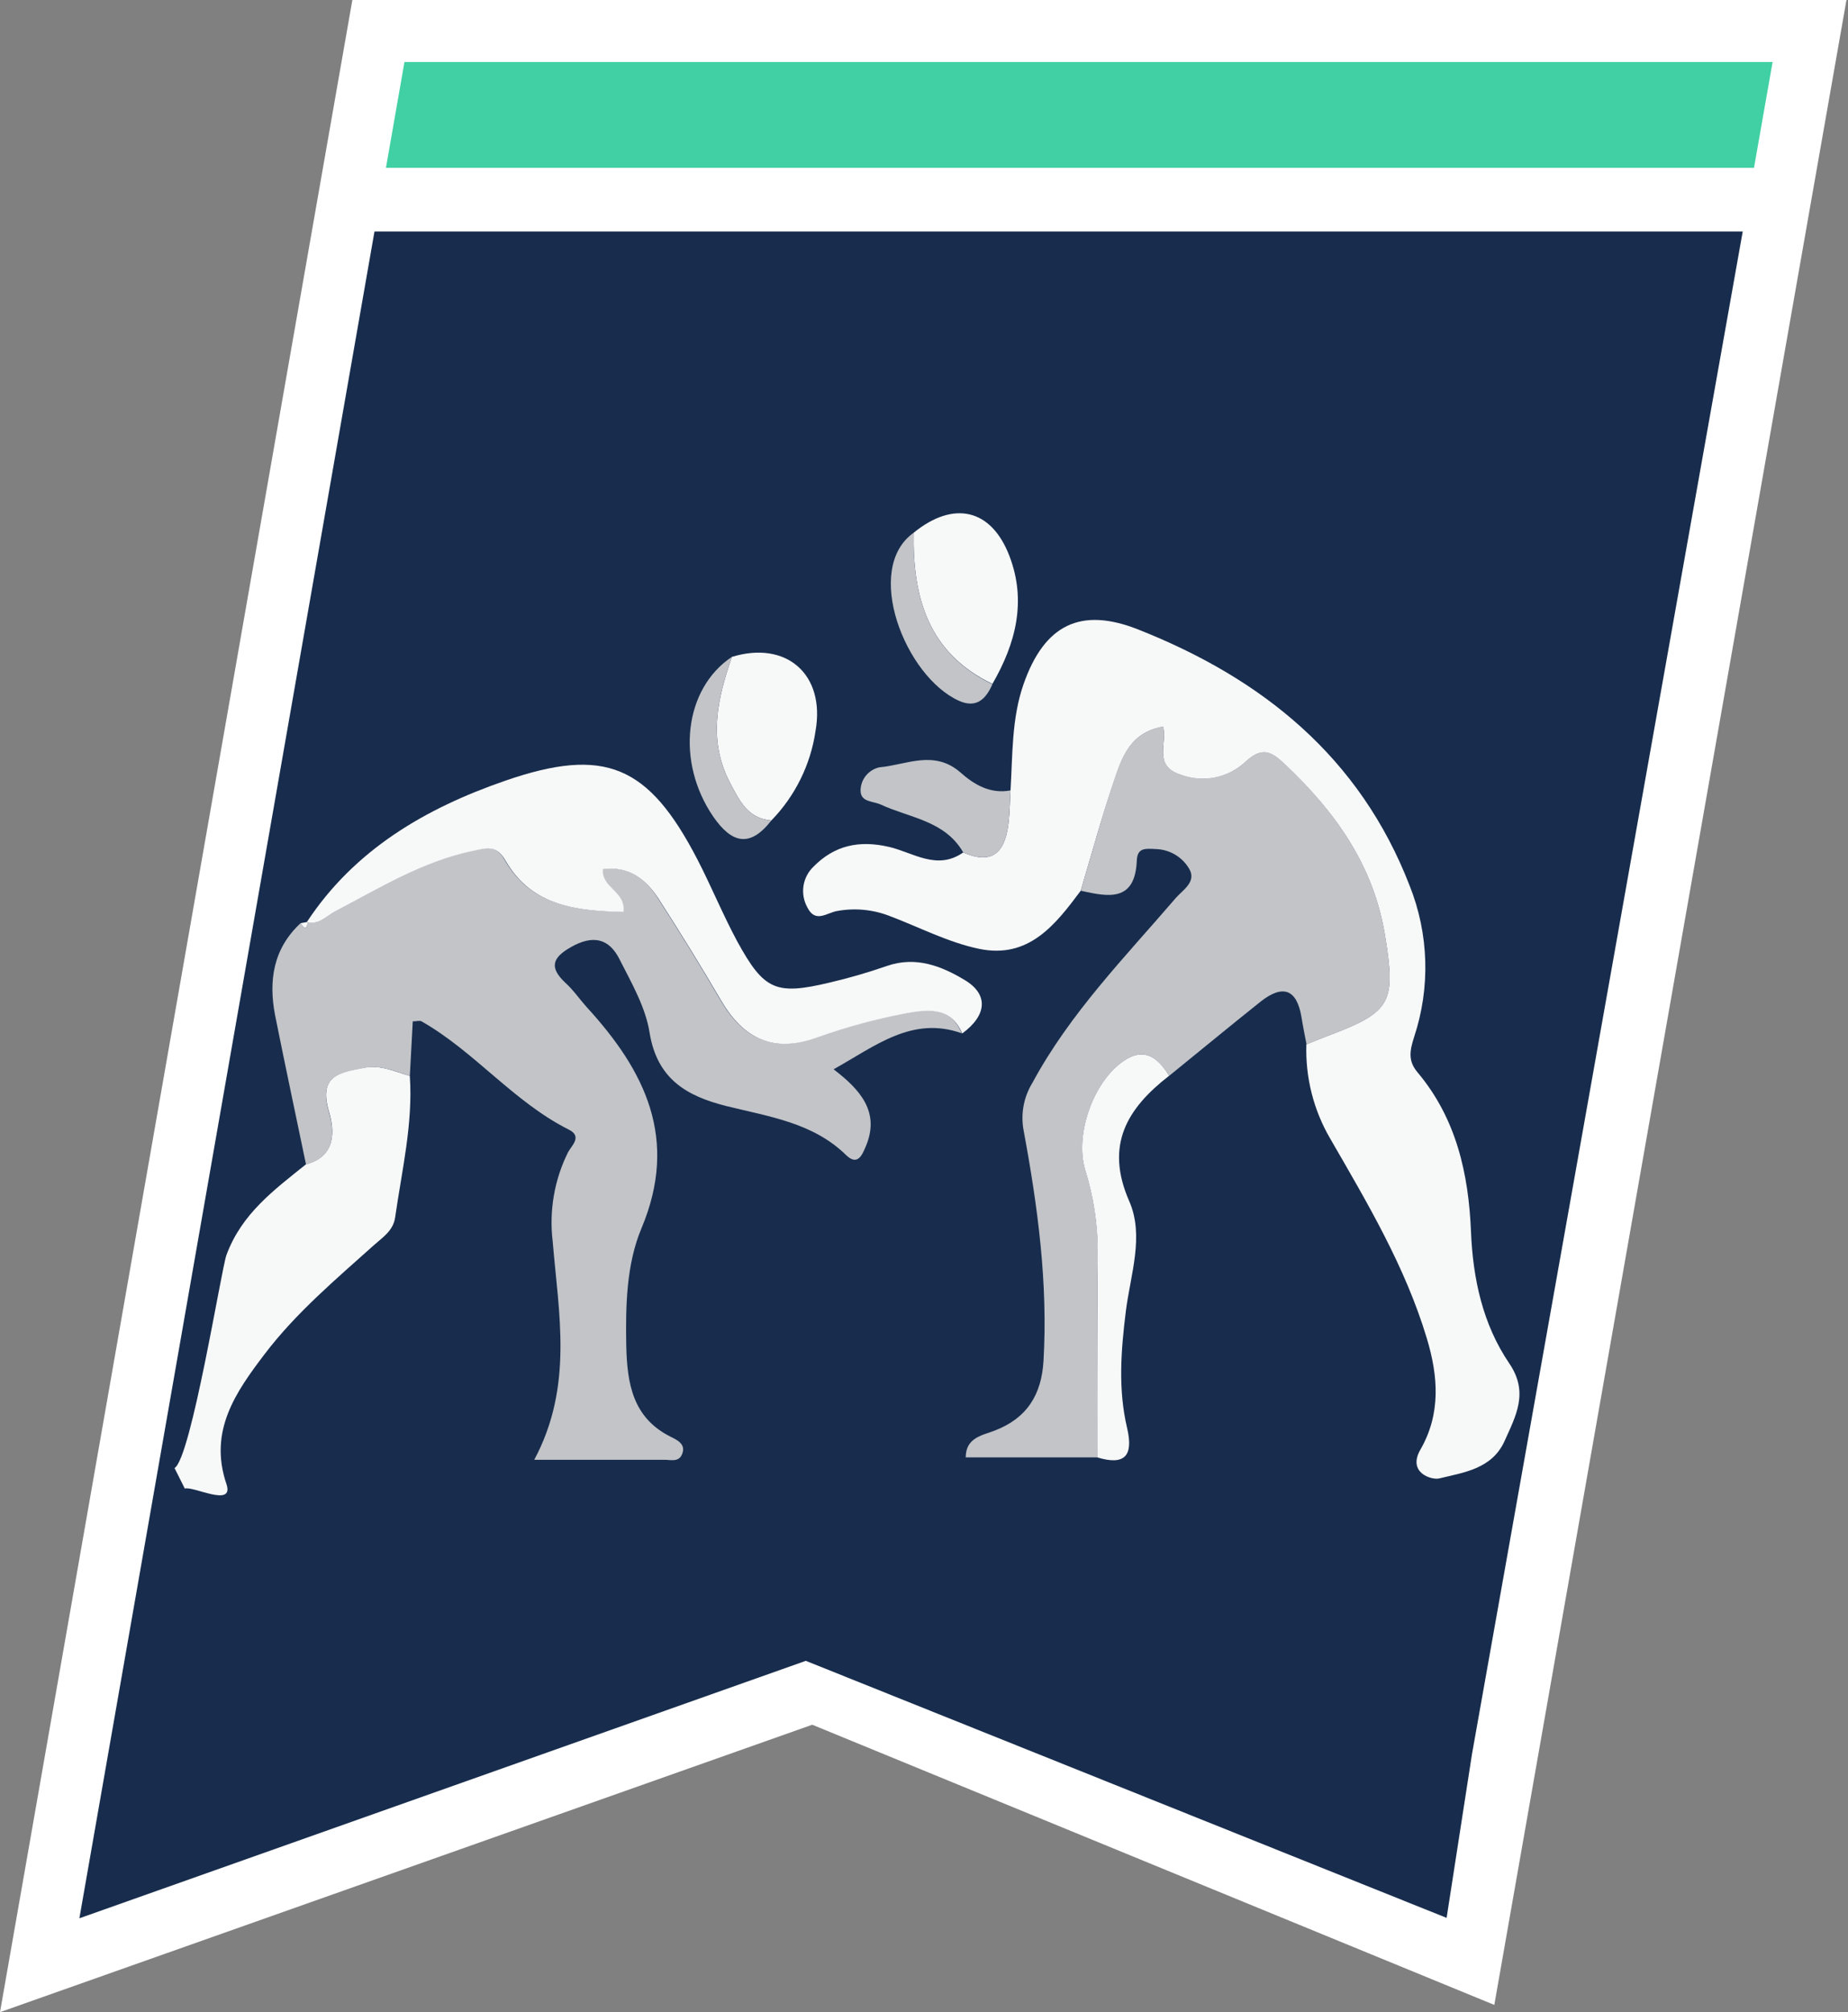
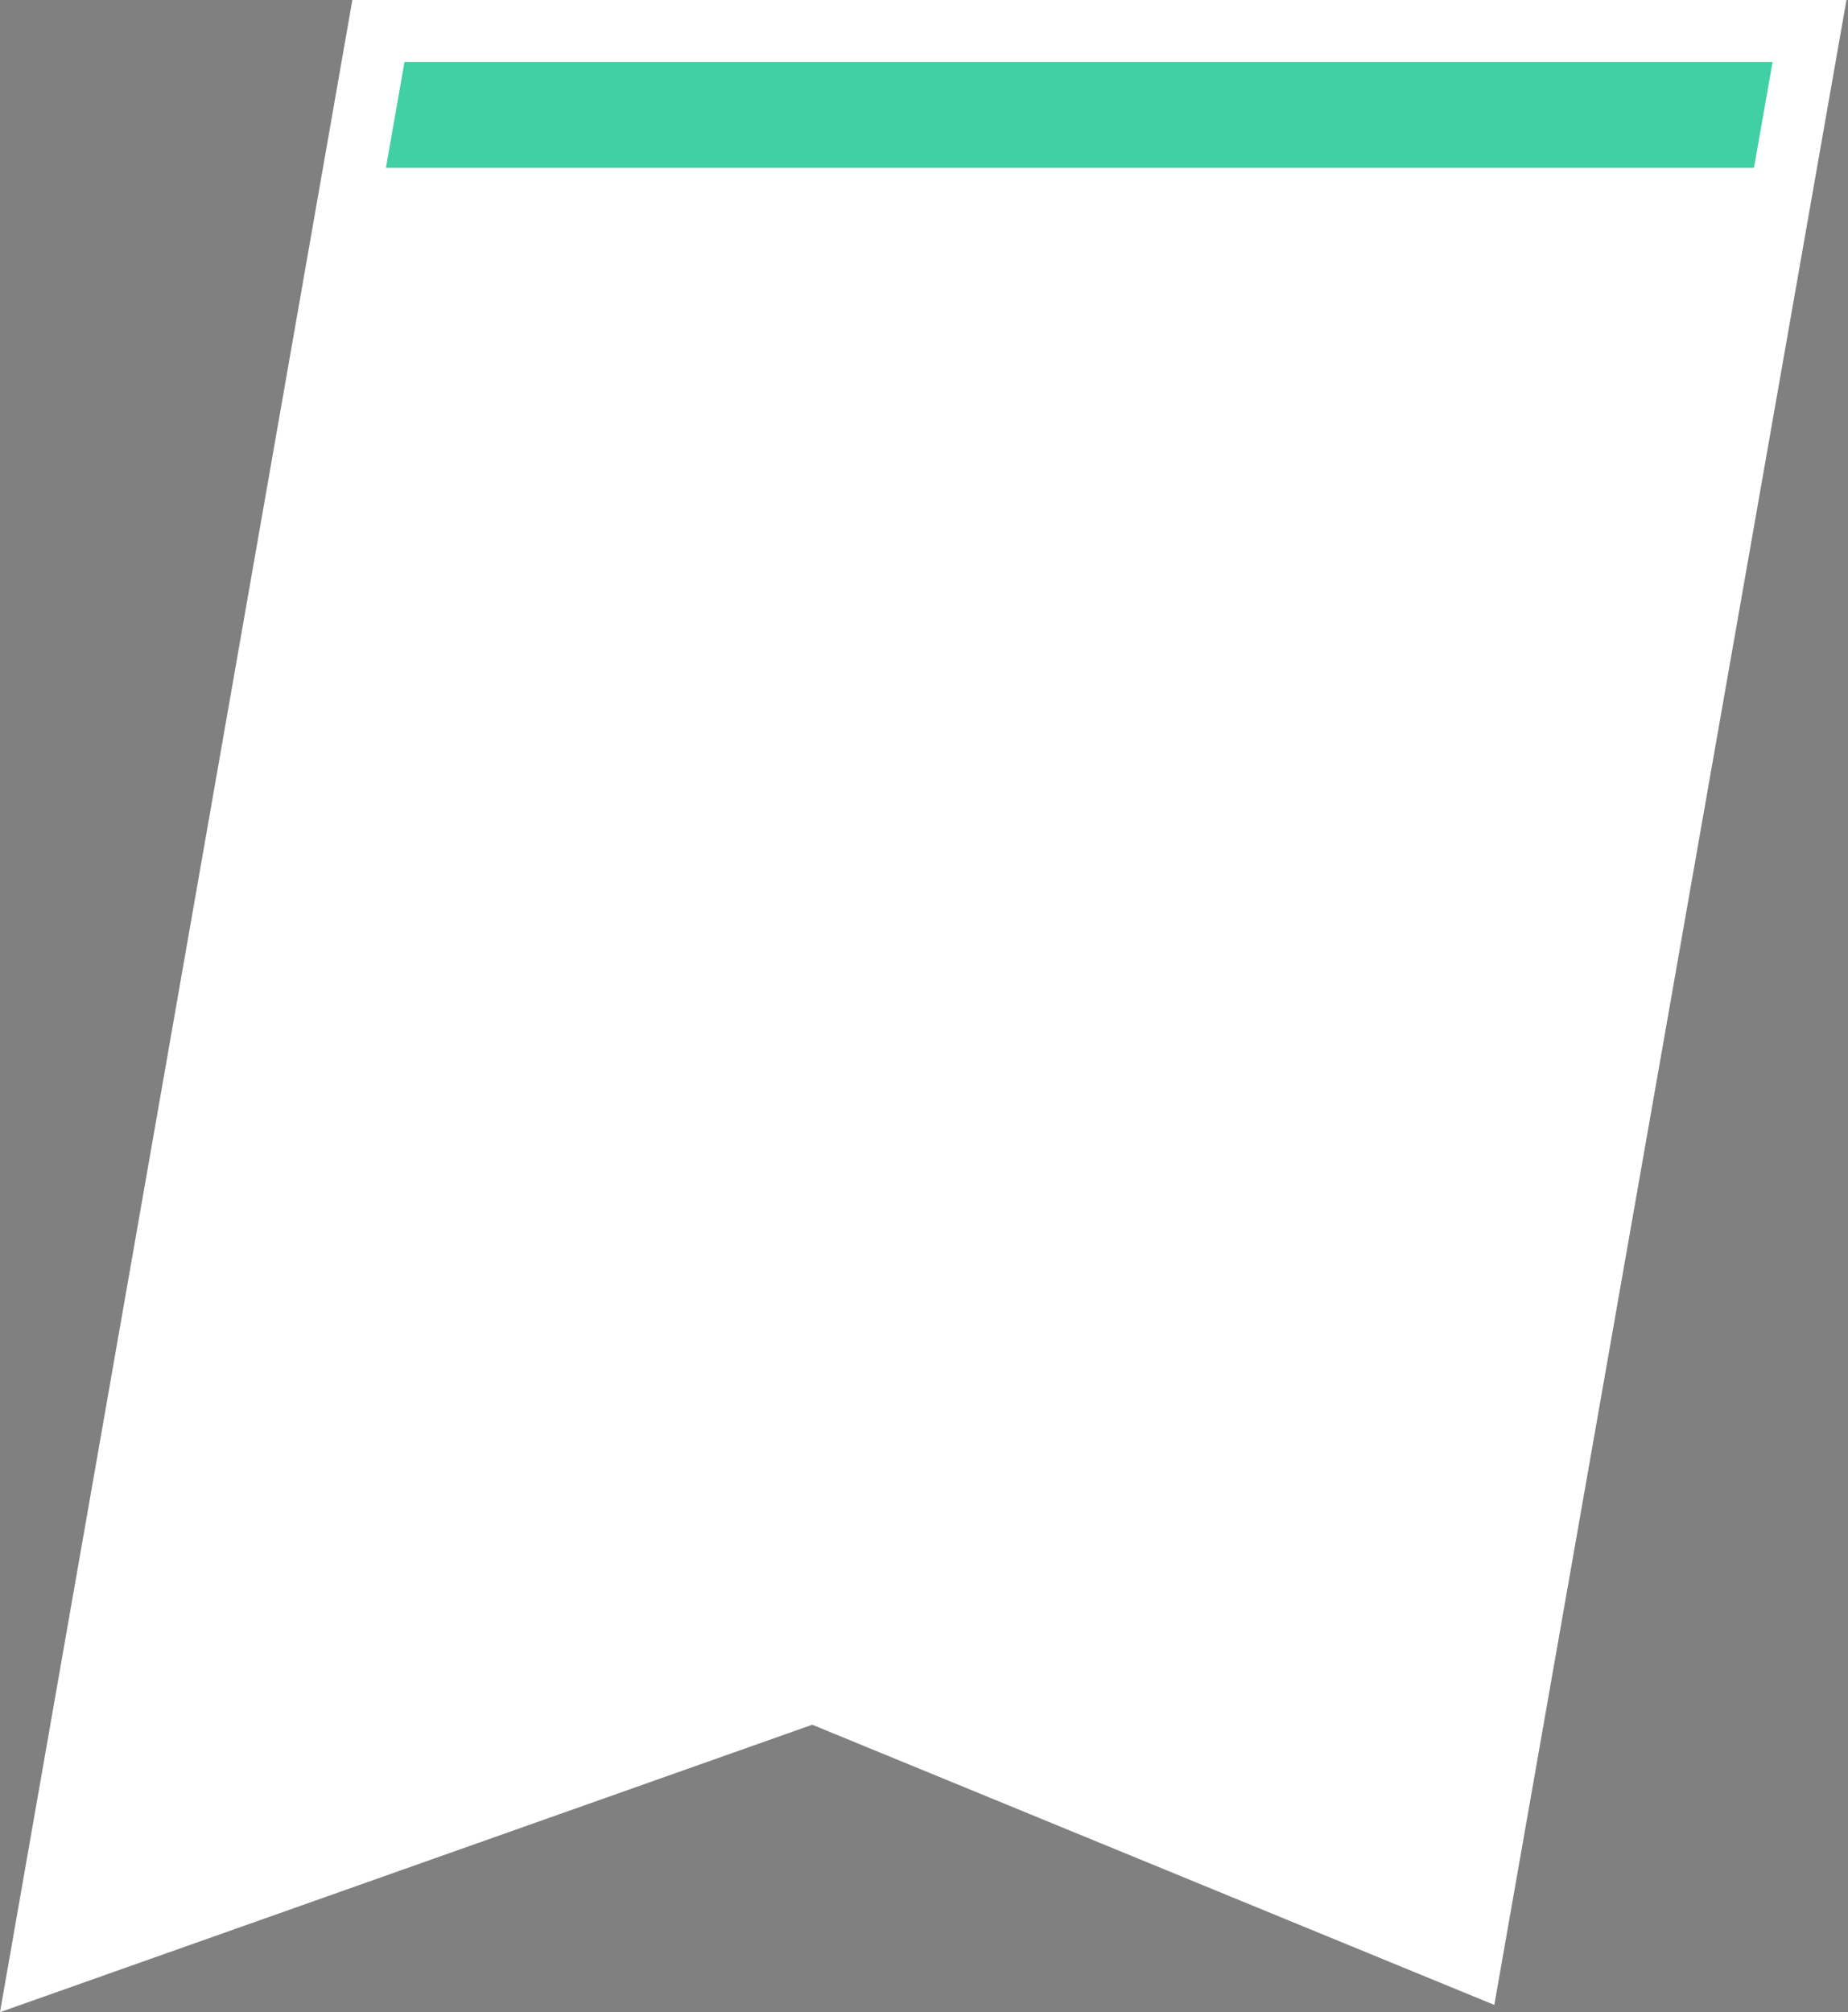
<svg xmlns="http://www.w3.org/2000/svg" width="90" height="98" viewBox="0 0 90 98" fill="none">
  <rect x="0" y="0" width="90" height="98" fill="#808080" stroke="none" />
  <path d="M89.925 0H17.16L0 98L39.558 84.001L72.775 97.647L89.925 0Z" fill="white" />
-   <path d="M18.238 11.274L3.866 93.428L39.244 80.889L70.452 93.408L71.687 85.436L84.873 11.274H18.238Z" fill="#182D4D" />
  <g clip-path="url(#clip0_16_389)">
    <path d="M19.959 52.401C20.118 54.732 19.57 57.005 19.244 59.292C19.151 59.937 18.65 60.252 18.219 60.636C16.352 62.311 14.422 63.934 12.893 65.943C11.479 67.803 10.151 69.695 11.029 72.282C11.417 73.447 9.404 72.36 9 72.5L8.5 71.5C9.304 71.038 10.777 61.829 11.025 61.134C11.763 59.114 13.354 57.948 14.908 56.702C16.375 56.313 16.297 55.062 16.018 54.13C15.49 52.359 16.577 52.215 17.75 51.997C18.542 51.854 19.237 52.192 19.959 52.401Z" fill="#F7F8F8" />
    <path d="M19.959 52.402C19.237 52.18 18.53 51.854 17.746 52.013C16.581 52.231 15.486 52.374 16.014 54.146C16.294 55.078 16.371 56.34 14.904 56.717C14.399 54.286 13.883 51.873 13.397 49.446C13.075 47.771 13.3 46.202 14.64 44.963C14.814 45.25 14.946 45.305 14.993 44.901H14.943C15.533 45.06 15.886 44.609 16.332 44.376C18.495 43.25 20.58 41.949 23.022 41.428C23.694 41.284 24.148 41.125 24.598 41.91C25.884 44.143 28.073 44.345 30.341 44.407C30.469 43.386 29.257 43.219 29.339 42.322C30.628 42.151 31.459 42.819 32.057 43.774C33.105 45.395 34.116 47.04 35.089 48.708C36.184 50.58 37.632 51.295 39.775 50.518C41.167 50.021 42.595 49.631 44.046 49.352C45.094 49.147 46.267 48.964 46.838 50.324C44.423 49.469 42.648 50.933 40.598 52.079C41.88 53.062 42.893 54.161 42.151 55.867C41.984 56.255 41.763 56.799 41.204 56.255C39.585 54.67 37.434 54.383 35.38 53.87C33.439 53.384 32.006 52.553 31.637 50.304C31.451 49.084 30.768 47.892 30.189 46.754C29.669 45.685 28.865 45.522 27.798 46.132C26.866 46.66 26.761 47.142 27.541 47.872C27.93 48.226 28.213 48.649 28.562 49.038C31.412 52.145 33.07 55.463 31.241 59.821C30.504 61.577 30.465 63.597 30.5 65.55C30.543 67.365 30.803 69.046 32.659 69.975C32.95 70.119 33.435 70.328 33.214 70.833C33.055 71.222 32.662 71.097 32.367 71.097C30.372 71.097 28.376 71.097 26.019 71.097C27.933 67.516 27.207 63.977 26.916 60.454C26.738 58.968 26.997 57.463 27.662 56.123C27.833 55.8 28.38 55.346 27.693 55.012C25.006 53.66 23.123 51.221 20.533 49.745C20.44 49.69 20.293 49.745 20.102 49.745L19.959 52.402Z" fill="#C2C4C8" />
    <path d="M52.634 43.381C51.392 45.048 50.099 46.71 47.688 46.213C46.174 45.898 44.768 45.157 43.328 44.613C42.524 44.3 41.65 44.214 40.8 44.364C40.276 44.438 39.713 44.997 39.313 44.182C39.141 43.866 39.077 43.502 39.131 43.145C39.186 42.79 39.356 42.462 39.616 42.212C40.637 41.175 41.833 40.907 43.304 41.249C44.469 41.521 45.634 42.414 46.911 41.517C48.464 42.197 48.985 41.35 49.128 39.986C49.179 39.493 49.187 38.992 49.214 38.495C49.319 36.758 49.264 34.999 49.847 33.325C50.864 30.415 52.634 29.553 55.426 30.656C61.483 33.049 66.227 36.871 68.65 43.133C69.591 45.49 69.668 48.105 68.867 50.513C68.65 51.193 68.564 51.678 69.054 52.249C70.921 54.483 71.523 57.156 71.639 59.987C71.733 62.279 72.21 64.501 73.507 66.408C74.466 67.822 73.821 68.964 73.274 70.184C72.66 71.547 71.278 71.715 70.086 72.006C69.729 72.091 68.533 71.738 69.17 70.611C70.183 68.859 70.044 67.018 69.485 65.173C68.432 61.677 66.58 58.569 64.787 55.462C63.972 54.07 63.569 52.475 63.622 50.863C64.037 50.696 64.449 50.525 64.868 50.37C67.765 49.266 67.974 48.765 67.454 45.584C66.899 42.15 65.031 39.551 62.589 37.244C61.941 36.63 61.498 36.343 60.679 37.089C60.259 37.49 59.734 37.763 59.164 37.876C58.595 37.988 58.005 37.936 57.464 37.726C56.14 37.283 56.866 36.172 56.641 35.395C55.038 35.678 54.649 36.887 54.261 38.036C53.651 39.8 53.166 41.598 52.634 43.381Z" fill="#F7F8F8" />
    <path d="M52.634 43.382C53.166 41.599 53.651 39.8 54.242 38.037C54.63 36.871 55.045 35.679 56.645 35.38C56.87 36.157 56.144 37.268 57.468 37.711C58.009 37.921 58.599 37.973 59.168 37.86C59.738 37.748 60.263 37.475 60.683 37.074C61.502 36.328 61.945 36.615 62.593 37.229C65.035 39.536 66.903 42.135 67.462 45.588C67.978 48.77 67.772 49.271 64.876 50.374C64.457 50.529 64.045 50.7 63.63 50.867C63.544 50.424 63.455 49.985 63.385 49.546C63.156 48.156 62.465 47.946 61.409 48.77C59.91 49.966 58.431 51.186 56.944 52.394C56.462 51.644 55.864 51.023 54.925 51.551C53.325 52.448 52.324 55.183 52.848 56.962C53.253 58.249 53.461 59.59 53.465 60.94C53.422 64.288 53.465 67.636 53.442 70.981H47.032C47.032 70.017 47.839 69.909 48.441 69.676C50.029 69.066 50.728 67.912 50.821 66.265C51.038 62.493 50.542 58.776 49.858 55.093C49.697 54.282 49.848 53.44 50.281 52.736C52.114 49.337 54.793 46.614 57.27 43.727C57.612 43.339 58.307 42.931 57.899 42.286C57.732 42.011 57.499 41.782 57.221 41.619C56.943 41.456 56.629 41.365 56.307 41.354C55.787 41.327 55.391 41.273 55.364 41.91C55.282 43.953 53.966 43.677 52.634 43.382Z" fill="#C2C4C8" />
    <path d="M46.861 50.335C46.29 48.991 45.118 49.169 44.069 49.364C42.618 49.643 41.19 50.032 39.799 50.529C37.655 51.306 36.207 50.591 35.112 48.719C34.137 47.051 33.126 45.407 32.08 43.786C31.463 42.83 30.632 42.162 29.362 42.333C29.281 43.23 30.492 43.397 30.364 44.419C28.097 44.357 25.907 44.155 24.622 41.921C24.171 41.144 23.717 41.296 23.045 41.44C20.58 41.956 18.495 43.257 16.332 44.384C15.886 44.617 15.533 45.068 14.943 44.908C17.272 41.37 20.739 39.361 24.602 38.025C29.471 36.343 31.591 37.275 33.967 41.863C34.647 43.18 35.209 44.559 35.908 45.856C37.213 48.237 37.787 48.478 40.4 47.856C41.342 47.636 42.271 47.366 43.184 47.049C44.597 46.555 45.855 47.049 46.997 47.74C48.138 48.431 48.08 49.438 46.861 50.335Z" fill="#F7F8F8" />
    <path d="M53.438 70.98C53.438 67.636 53.438 64.287 53.461 60.939C53.458 59.59 53.249 58.248 52.844 56.961C52.32 55.182 53.322 52.448 54.921 51.55C55.861 51.022 56.474 51.644 56.94 52.393C54.89 53.982 53.795 55.773 54.999 58.511C55.733 60.201 55.057 62.073 54.832 63.845C54.591 65.787 54.444 67.675 54.898 69.578C55.205 70.918 54.762 71.384 53.438 70.98Z" fill="#F7F8F8" />
    <path d="M44.5 25.944C46.442 24.363 48.278 24.779 49.159 27.075C50.006 29.281 49.466 31.348 48.332 33.309C45.215 31.814 44.438 29.099 44.5 25.944Z" fill="#F7F8F8" />
    <path d="M35.644 31.993C38.292 31.181 40.206 32.84 39.717 35.605C39.476 37.247 38.723 38.771 37.566 39.96C36.401 39.863 36.013 38.985 35.551 38.122C34.46 36.036 34.949 34.013 35.644 31.993Z" fill="#F7F8F8" />
    <path d="M49.214 38.495C49.187 38.992 49.179 39.493 49.128 39.987C48.985 41.35 48.468 42.197 46.911 41.517C46.018 39.963 44.302 39.839 42.897 39.186C42.509 39.008 41.899 39.078 41.911 38.483C41.917 38.222 42.011 37.971 42.177 37.769C42.343 37.568 42.572 37.428 42.827 37.372C44.139 37.256 45.486 36.495 46.779 37.625C47.432 38.208 48.231 38.685 49.214 38.495Z" fill="#C2C4C8" />
    <path d="M44.5 25.944C44.438 29.099 45.215 31.814 48.332 33.325C48.014 34.047 47.556 34.51 46.706 34.133C44.077 32.952 42.023 27.696 44.5 25.944Z" fill="#C2C4C8" />
    <path d="M35.644 31.992C34.949 34.012 34.46 36.036 35.551 38.122C36.013 38.984 36.401 39.862 37.566 39.959C36.514 41.315 35.625 41.066 34.728 39.761C32.907 37.089 33.315 33.546 35.644 31.992Z" fill="#C2C4C8" />
    <path d="M14.993 44.9C14.946 45.289 14.814 45.25 14.64 44.962L14.993 44.9Z" fill="#F7F8F8" />
  </g>
  <path d="M19.698 3.019L18.796 8.173H85.422L86.328 3.019H19.698Z" fill="#40D0A4" />
  <defs>
    <clipPath id="clip0_16_389">
-       <rect width="66" height="48" fill="white" transform="translate(8 25)" />
-     </clipPath>
+       </clipPath>
  </defs>
</svg>